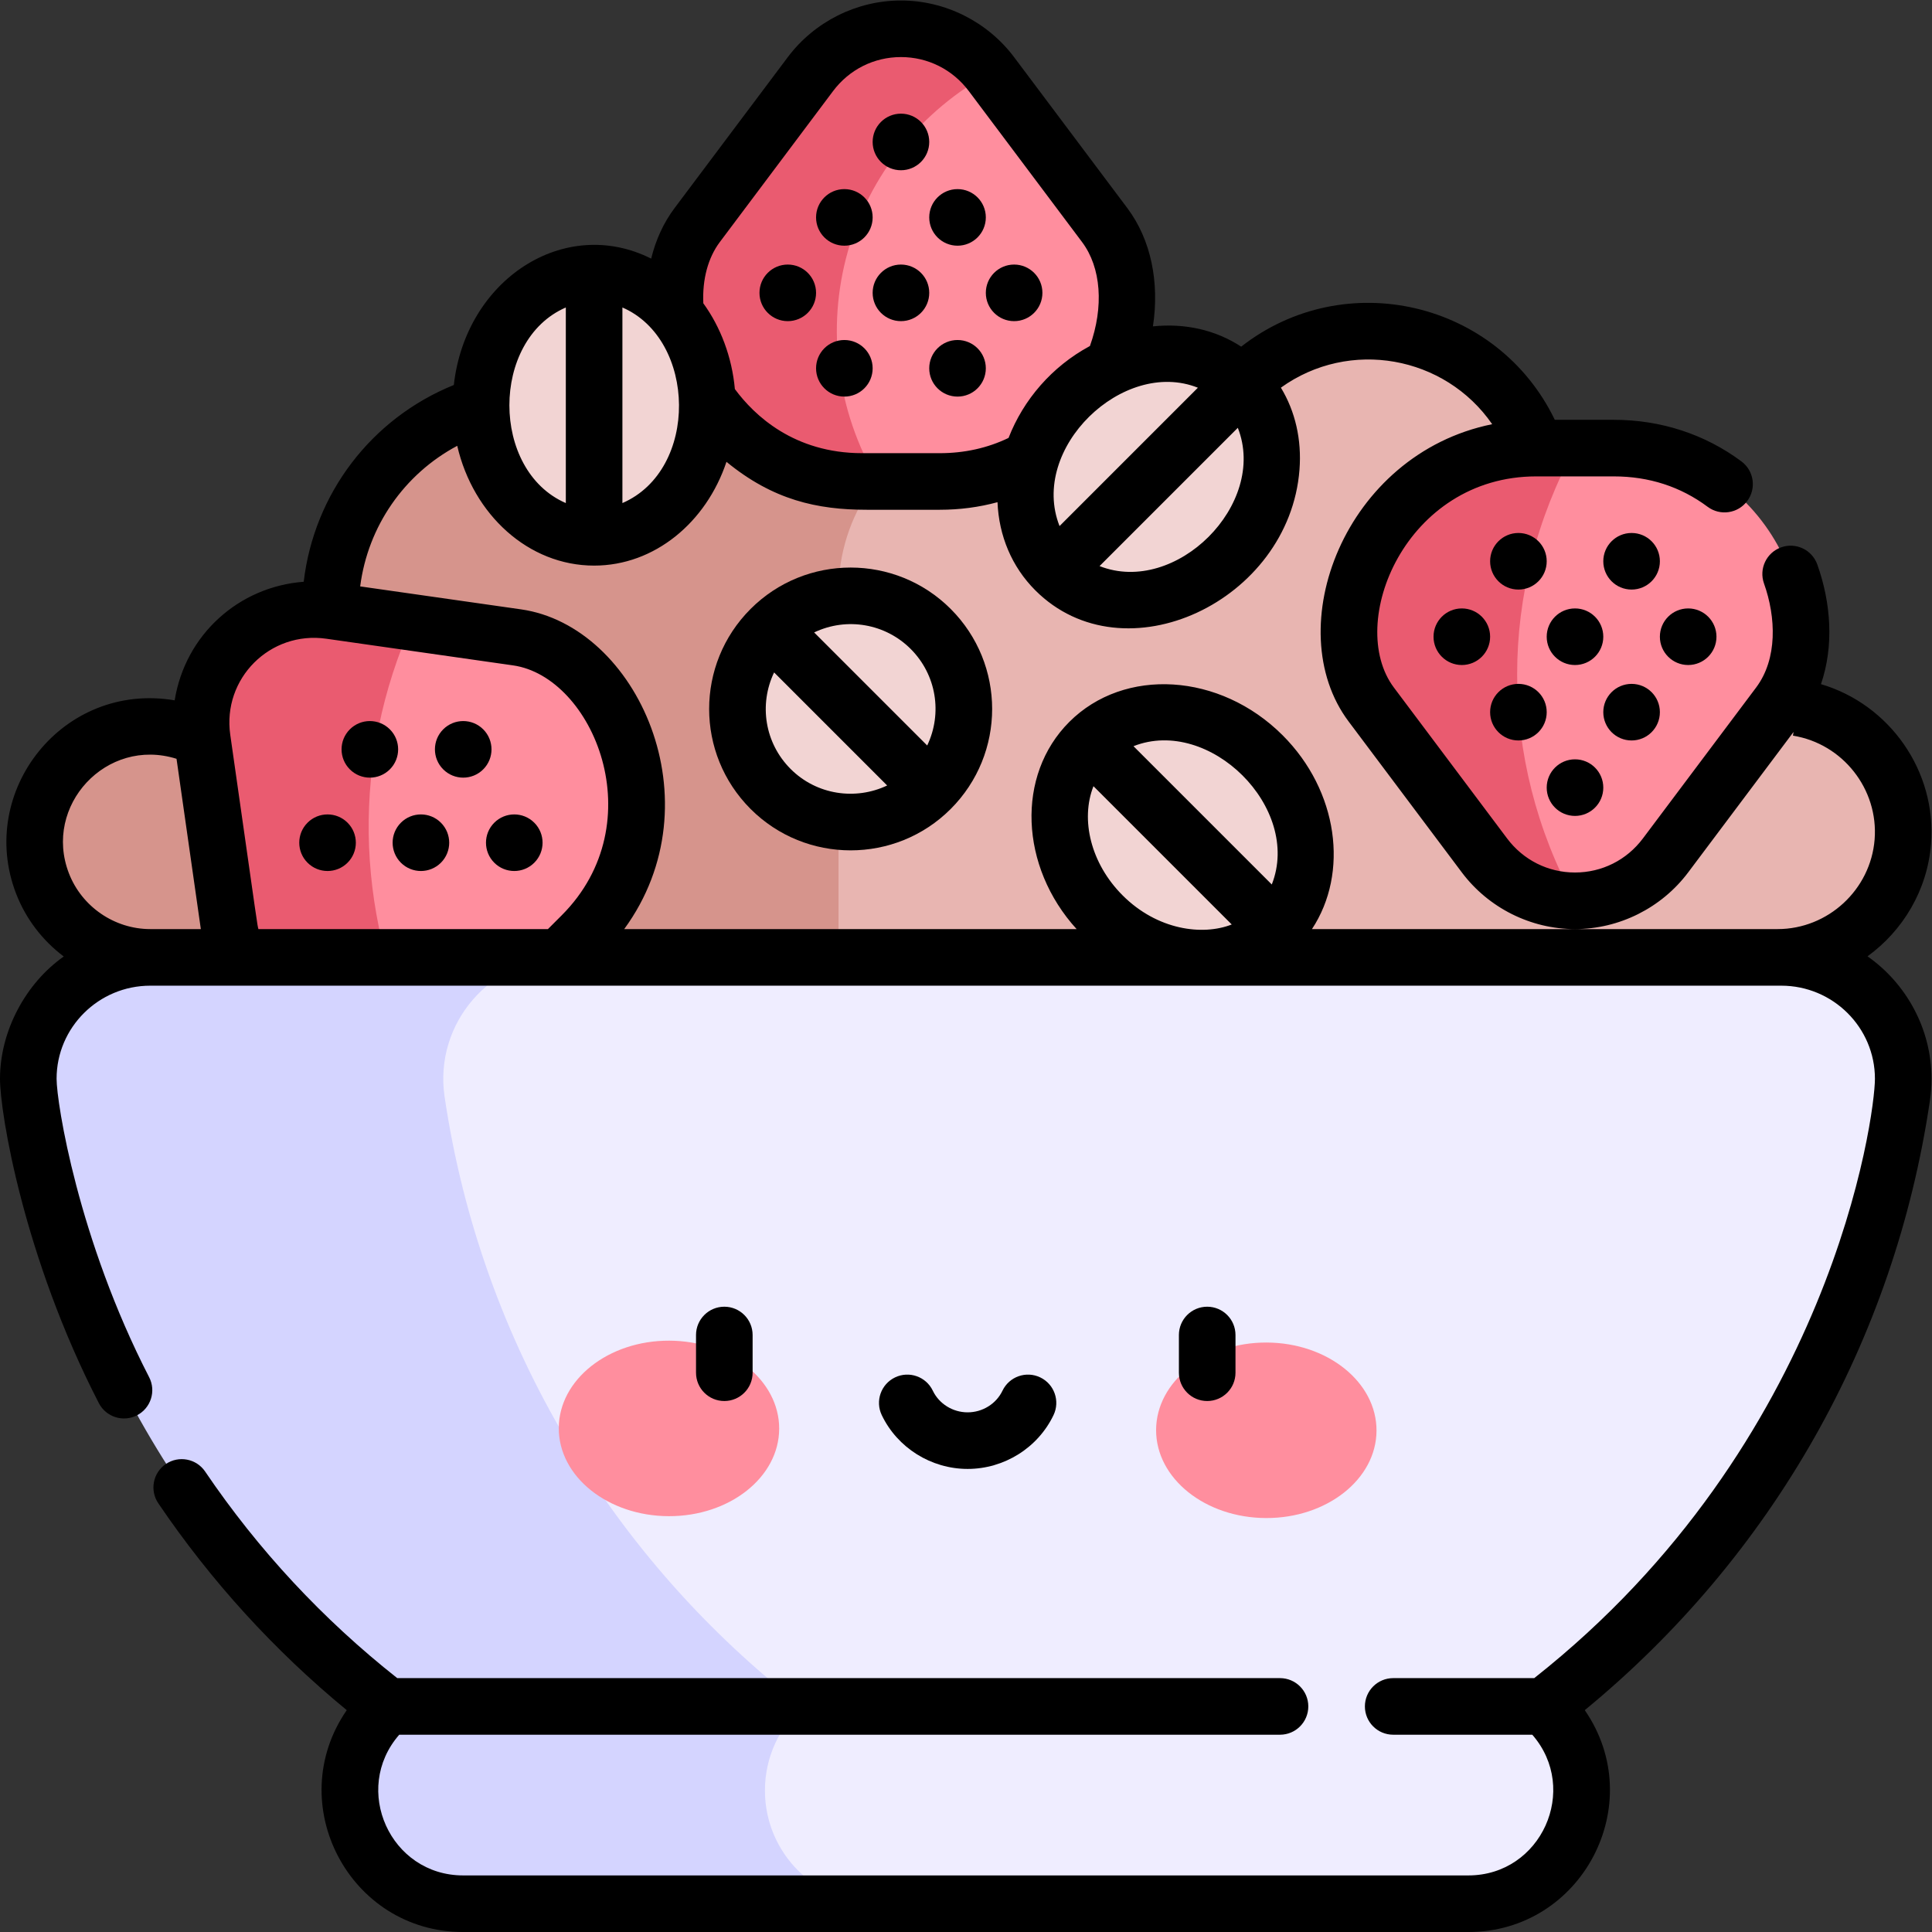
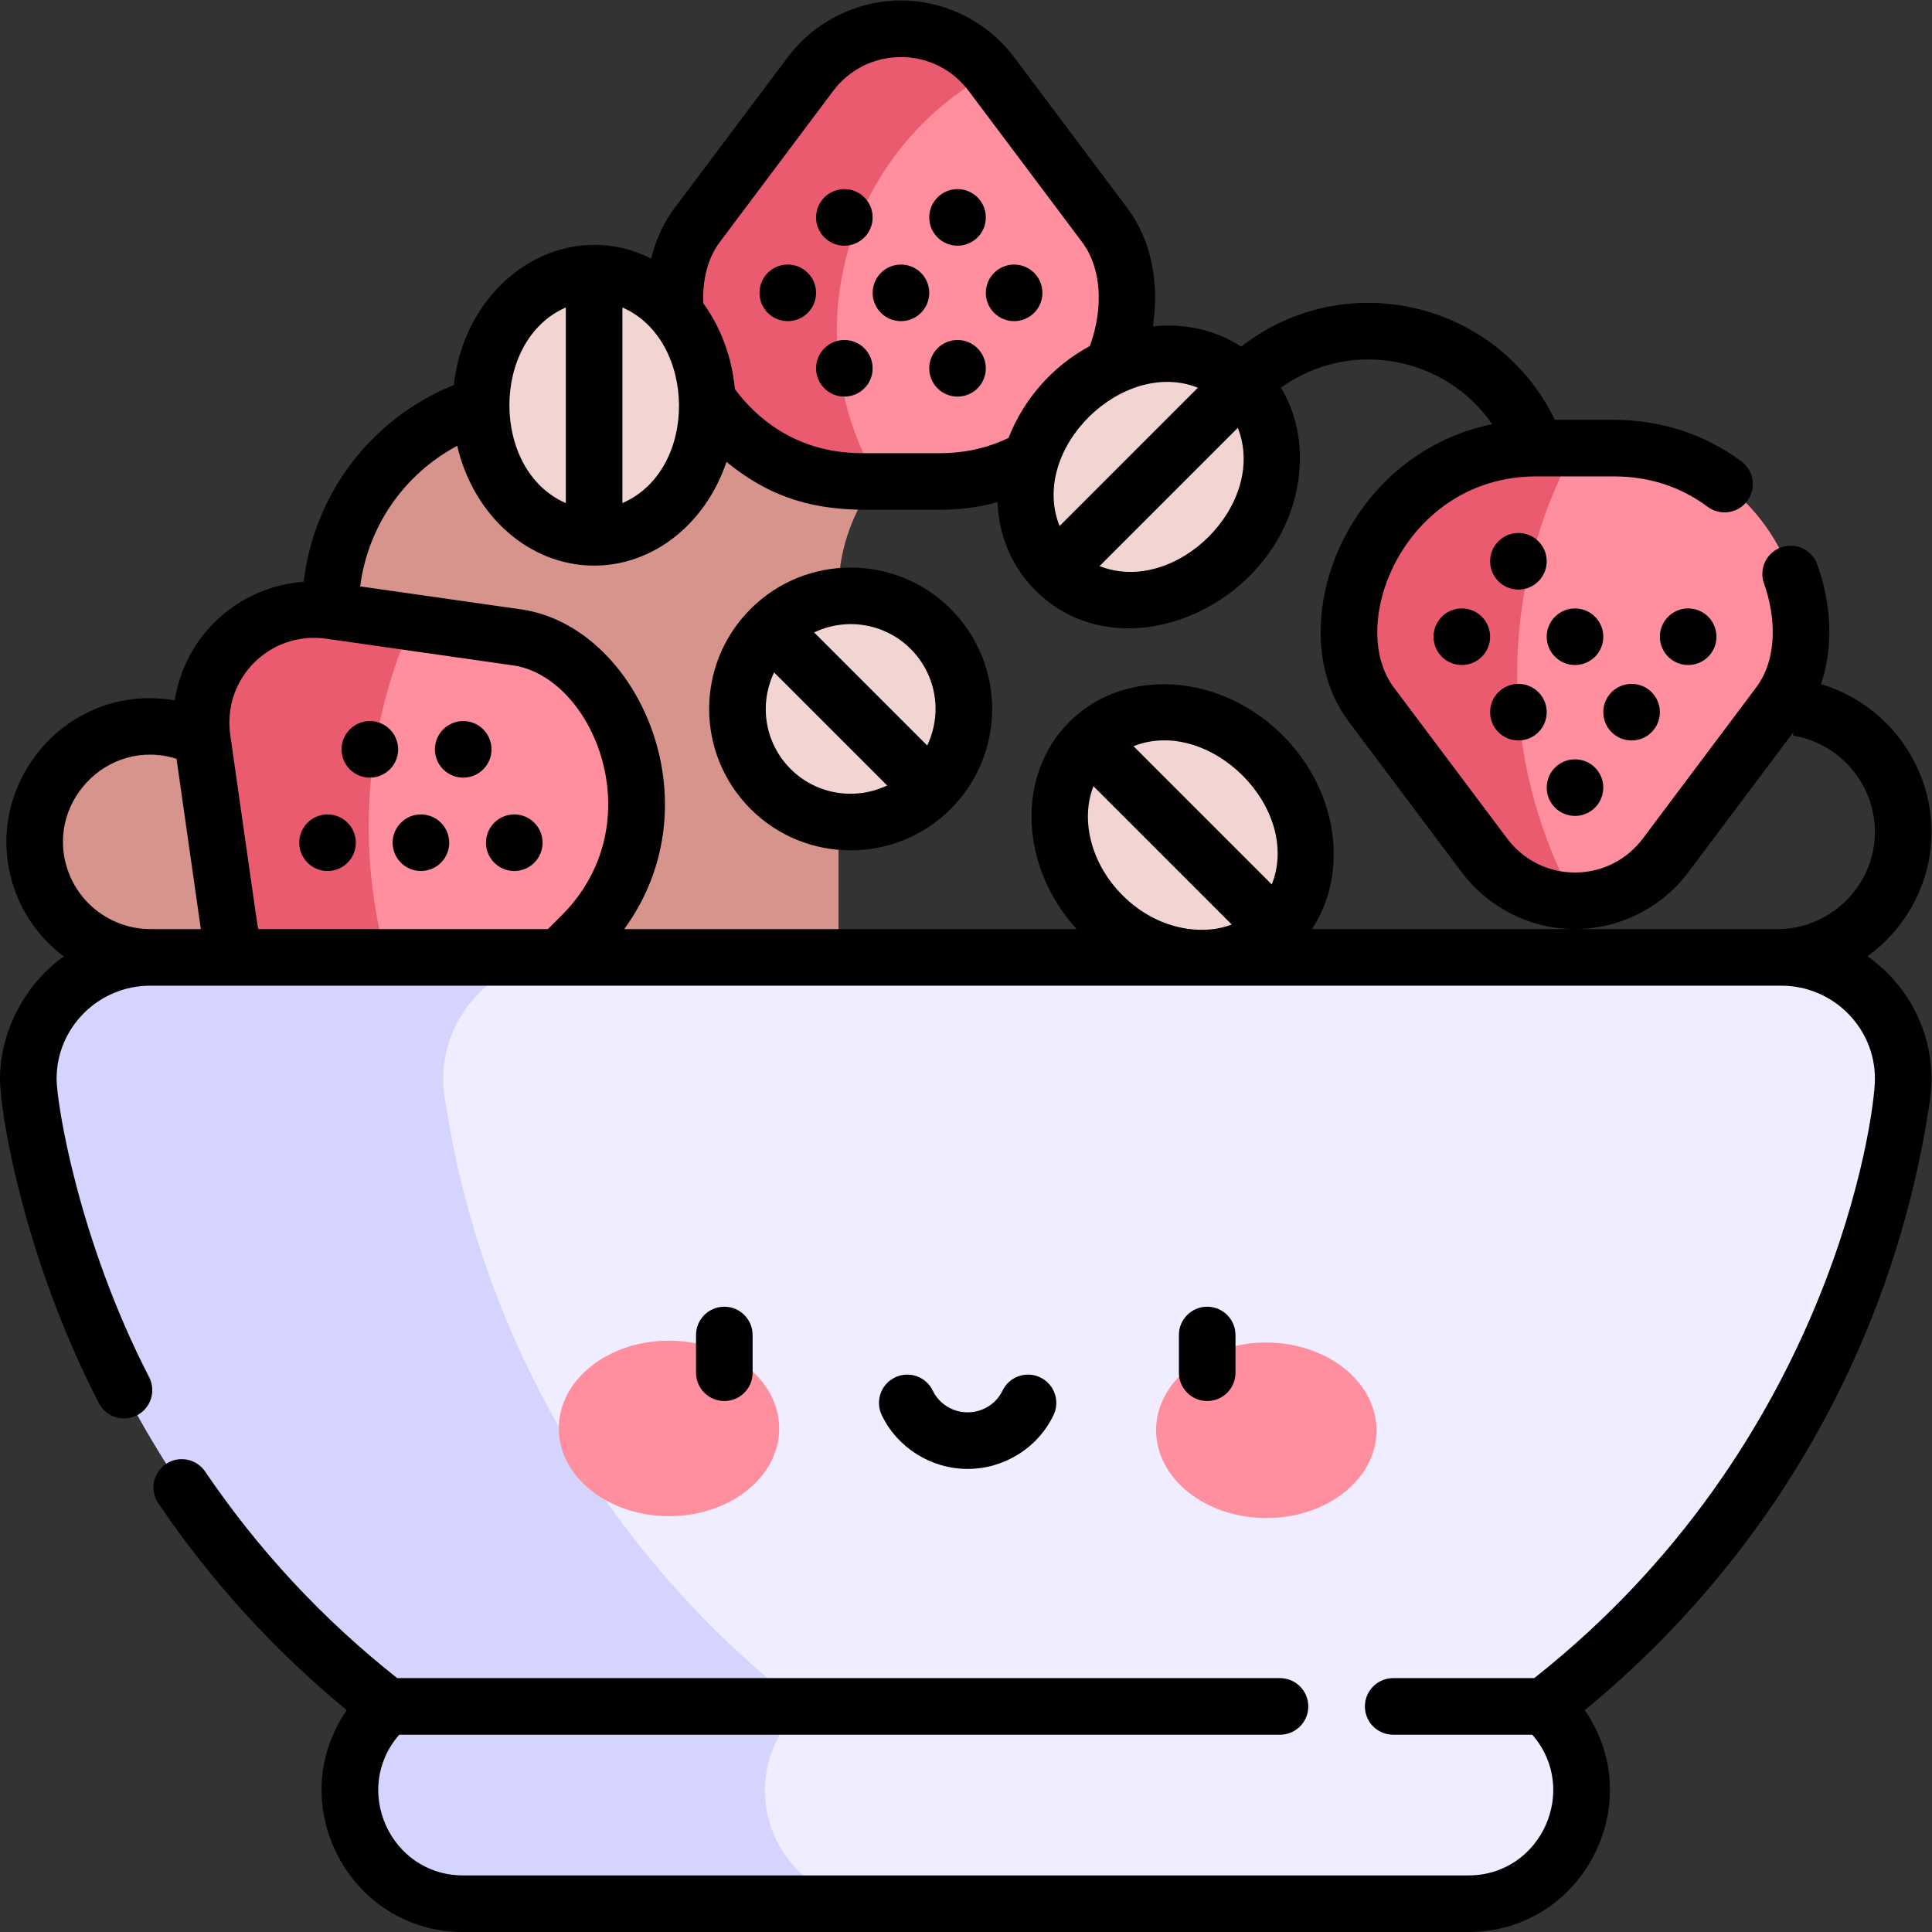
<svg xmlns="http://www.w3.org/2000/svg" version="1.1" id="svg6711" xml:space="preserve" width="682.667" height="682.667" viewBox="0 0 682.667 682.667">
  <rect x="0" y="0" width="682.667" height="682.667" fill="#333333" stroke="none" />
  <defs id="defs6715">
    <clipPath clipPathUnits="userSpaceOnUse" id="clipPath6725">
      <path d="M 0,512 H 512 V 0 H 0 Z" id="path6723" />
    </clipPath>
  </defs>
  <g id="g6717" transform="matrix(1.333,0,0,-1.333,0,682.667)">
    <g id="g6719">
      <g id="g6721" clip-path="url(#clipPath6725)">
        <g id="g6727" transform="translate(476.451,324.527)">
-           <path d="m 0,0 -69.236,68.82 c -5.596,15.159 -18.529,26.422 -34.312,29.883 -15.783,3.461 -32.37,-1.23 -43.668,-12.783 l -5.622,-5.748 -39.398,10.301 h -61.946 l -36,-29.621 v -91.18 l 36,-35.852 141.116,-30 107.815,30 c 17.369,0 31.82,13.351 33.194,30.665 C 29.316,-18.2 17.151,-2.738 0,0" style="fill:#e8b5b1;fill-opacity:1;fill-rule:nonzero;stroke:none" id="path6729" />
-         </g>
+           </g>
        <g id="g6731" transform="translate(253.82,400.5)">
          <path d="m 0,0 v 0 14.5 h -66.333 l -60,-10.301 c -23.768,-7.493 -39.931,-29.535 -39.931,-54.457 l -33.945,-33.945 c -11.303,5.699 -24.948,3.853 -34.331,-4.644 -9.383,-8.497 -12.569,-21.891 -8.016,-33.704 4.553,-11.81 15.906,-19.601 28.565,-19.601 l 100,-30 82.441,30 v 97.003 C -31.55,-24.97 -18.949,-6.937 0,0" style="fill:#d6948c;fill-opacity:1;fill-rule:nonzero;stroke:none" id="path6733" />
        </g>
        <g id="g6735" transform="translate(427.769,393.348)">
          <path d="m 0,0 h -10.272 l -17.879,-17.879 v -84.242 L -10.272,-120 c 9.806,0 18.527,4.731 24.002,12.031 l 30.009,40.004 C 60.309,-45.876 40.903,0 0,0" style="fill:#ff8e9e;fill-opacity:1;fill-rule:nonzero;stroke:none" id="path6737" />
        </g>
        <g id="g6739" transform="translate(417.496,393.348)">
          <path d="m 0,0 h -10.281 c -40.922,0 -60.272,-45.913 -43.731,-67.965 l 30.009,-40.004 C -18.527,-115.269 -9.807,-120 0,-120 -20.451,-82.613 -20.451,-37.387 0,0" style="fill:#ea5b70;fill-opacity:1;fill-rule:nonzero;stroke:none" id="path6741" />
        </g>
        <g id="g6743" transform="translate(137.063,343.175)">
          <path d="m 0,0 -27.77,3.964 -19.869,-19.869 v -70.367 l 21.431,-21.432 c 10.085,1.202 20.21,5.59 28.811,14.189 L 17.136,-78.98 C 46.072,-50.045 27.29,-3.896 0,0" style="fill:#ff8e9e;fill-opacity:1;fill-rule:nonzero;stroke:none" id="path6745" />
        </g>
        <g id="g6747" transform="translate(109.293,347.139)">
          <path d="m 0,0 -21.737,3.104 c -9.033,1.29 -18.545,-1.532 -25.479,-8.465 -6.935,-6.936 -9.756,-16.448 -8.466,-25.481 l 7.068,-49.506 c 2.742,-19.207 26.347,-34.159 50.176,-31.32 C -15.405,-76.438 -15.927,-35.576 0,0" style="fill:#ea5b70;fill-opacity:1;fill-rule:nonzero;stroke:none" id="path6749" />
        </g>
        <g id="g6751" transform="translate(292.832,452.965)">
          <path d="m 0,0 -30.009,40.004 h -44.442 v -93.85 l 14.119,-14.119 H -43.73 C -2.809,-67.965 16.541,-22.052 0,0" style="fill:#ff8e9e;fill-opacity:1;fill-rule:nonzero;stroke:none" id="path6753" />
        </g>
        <g id="g6755" transform="translate(224.726,445.426)">
          <path d="m 0,0 c 5.719,20.362 19.471,37.524 38.097,47.543 -5.475,7.3 -14.196,12.031 -24.003,12.031 -9.807,0 -18.528,-4.731 -24.003,-12.031 L -39.917,7.539 c -16.57,-22.089 2.835,-67.965 43.739,-67.965 H 7.774 C -2.912,-42.174 -5.719,-20.361 0,0" style="fill:#ea5b70;fill-opacity:1;fill-rule:nonzero;stroke:none" id="path6757" />
        </g>
        <g id="g6759" transform="translate(472.171,258.348)">
          <path d="m 0,0 h -322.342 -7.318 c -16.428,0 -29.746,-13.317 -29.746,-29.746 v -101.102 c 0,-66.274 53.726,-120 120,-120 h 155.813 c 16.618,0 30.771,13.594 30.656,30.212 -0.06,8.767 -3.883,16.638 -9.932,22.085 50.123,38.757 85.178,96.062 94.848,161.636 C 34.851,-17.451 19.675,0 0,0" style="fill:#efedff;fill-opacity:1;fill-rule:nonzero;stroke:none" id="path6761" />
        </g>
        <g id="g6763" transform="translate(202.765,37.5)">
          <path d="m 0,0 c 0,8.852 3.835,16.806 9.933,22.297 -50.123,38.757 -85.177,96.061 -94.849,161.636 -2.87,19.463 12.304,36.915 31.979,36.915 h -110 c -19.675,0 -34.849,-17.452 -31.979,-36.915 9.672,-65.575 44.726,-122.879 94.849,-161.636 C -106.165,16.806 -110,8.852 -110,0 c 0,-16.568 13.432,-30 30,-30 H 30 C 13.432,-30 0,-16.568 0,0" style="fill:#d4d4ff;fill-opacity:1;fill-rule:nonzero;stroke:none" id="path6765" />
        </g>
        <g id="g6767" transform="translate(177.404,156.75)">
          <path d="m 0,0 c -16.133,0.051 -29.245,-10.323 -29.285,-23.172 -0.04,-12.848 13.006,-23.304 29.139,-23.353 16.133,-0.051 29.245,10.323 29.285,23.171 C 29.179,-10.507 16.133,-0.051 0,0" style="fill:#ff8e9e;fill-opacity:1;fill-rule:nonzero;stroke:none" id="path6769" />
        </g>
        <g id="g6771" transform="translate(335.742,156.254)">
          <path d="m 0,0 c -16.133,0.051 -29.245,-10.323 -29.285,-23.172 -0.04,-12.848 13.006,-23.304 29.139,-23.353 16.133,-0.051 29.245,10.323 29.285,23.171 C 29.179,-10.507 16.133,-0.051 0,0" style="fill:#ff8e9e;fill-opacity:1;fill-rule:nonzero;stroke:none" id="path6773" />
        </g>
        <g id="g6775" transform="translate(164.987,438.596)">
          <path d="m 0,0 -15,0.001 c -12.939,-3.886 -22.5,-17.589 -22.5,-33.897 0,-16.309 9.561,-30.012 22.5,-33.898 H 0 c 12.939,3.886 22.5,17.589 22.5,33.898 C 22.5,-17.588 12.939,-3.885 0,0" style="fill:#f2d4d3;fill-opacity:1;fill-rule:nonzero;stroke:none" id="path6777" />
        </g>
        <g id="g6779" transform="translate(325.7,364.486)">
          <path d="M 0,0 C 11.532,11.531 14.461,27.982 8.059,39.879 L -2.548,50.485 C -14.445,56.887 -30.895,53.958 -42.426,42.426 -53.958,30.895 -56.888,14.443 -50.485,2.547 L -39.879,-8.06 C -27.982,-14.461 -11.532,-11.532 0,0" style="fill:#f2d4d3;fill-opacity:1;fill-rule:nonzero;stroke:none" id="path6781" />
        </g>
        <g id="g6783" transform="translate(210.245,350.047)">
          <path d="m 0,0 -10.606,-10.606 c -6.795,-11.505 -5.25,-26.571 4.635,-36.455 9.884,-9.884 24.95,-11.429 36.455,-4.634 l 10.606,10.606 c 6.794,11.504 5.249,26.569 -4.635,36.454 C 26.57,5.25 11.504,6.795 0,0" style="fill:#f2d4d3;fill-opacity:1;fill-rule:nonzero;stroke:none" id="path6785" />
        </g>
        <g id="g6787" transform="translate(334.7,311.912)">
          <path d="M 0,0 C -11.532,11.532 -27.982,14.461 -39.879,8.06 L -50.485,-2.547 c -6.403,-11.896 -3.473,-28.348 8.059,-39.879 11.531,-11.532 27.982,-14.461 39.878,-8.059 L 8.059,-39.879 C 14.461,-27.982 11.532,-11.531 0,0" style="fill:#f2d4d3;fill-opacity:1;fill-rule:nonzero;stroke:none" id="path6789" />
        </g>
        <g id="g6791" transform="translate(199.5,148.25)">
          <path d="m 0,0 v 10 c 0,4.143 -3.358,7.5 -7.5,7.5 -4.142,0 -7.5,-3.357 -7.5,-7.5 V 0 c 0,-4.143 3.358,-7.5 7.5,-7.5 4.142,0 7.5,3.357 7.5,7.5" style="fill:#000000;fill-opacity:1;fill-rule:nonzero;stroke:none" id="path6793" />
        </g>
        <g id="g6795" transform="translate(327.5,148.25)">
          <path d="m 0,0 v 10 c 0,4.143 -3.358,7.5 -7.5,7.5 -4.142,0 -7.5,-3.357 -7.5,-7.5 V 0 c 0,-4.143 3.358,-7.5 7.5,-7.5 4.142,0 7.5,3.357 7.5,7.5" style="fill:#000000;fill-opacity:1;fill-rule:nonzero;stroke:none" id="path6797" />
        </g>
        <g id="g6799" transform="translate(256.5,122.75)">
          <path d="m 0,0 c 9.687,0 18.623,5.6 22.766,14.265 1.787,3.737 0.206,8.214 -3.531,10.001 C 15.498,26.054 11.021,24.472 9.234,20.735 7.568,17.252 3.943,15 0,15 c -3.943,0 -7.568,2.252 -9.234,5.735 -1.787,3.738 -6.266,5.318 -10.001,3.531 -3.737,-1.787 -5.318,-6.264 -3.531,-10.001 C -18.623,5.6 -9.687,0 0,0" style="fill:#000000;fill-opacity:1;fill-rule:nonzero;stroke:none" id="path6801" />
        </g>
        <g id="g6803" transform="translate(245.779,314.514)">
          <path d="m 0,0 -29.971,29.971 c 8.691,4.135 18.889,2.323 25.589,-4.376 v 0.001 C 2.477,18.736 4.063,8.498 0,0 m -36.203,-6.224 c -6.872,6.872 -8.437,17.113 -4.381,25.595 l 29.97,-29.971 c -8.361,-3.977 -18.678,-2.535 -25.589,4.376 M 6.224,36.202 c -14.621,14.621 -38.412,14.622 -53.033,-10e-4 -14.656,-14.654 -14.656,-38.375 0,-53.032 14.62,-14.62 38.411,-14.622 53.033,0 14.655,14.655 14.657,38.376 0,53.032 z" style="fill:#000000;fill-opacity:1;fill-rule:nonzero;stroke:none" id="path6805" />
        </g>
        <g id="g6807" transform="translate(387.496,350.848)">
          <path d="m 0,0 c -4.143,0 -7.5,-3.357 -7.5,-7.5 0,-4.142 3.357,-7.5 7.5,-7.5 4.143,0 7.5,3.358 7.5,7.5 C 7.5,-3.357 4.143,0 0,0" style="fill:#000000;fill-opacity:1;fill-rule:nonzero;stroke:none" id="path6809" />
        </g>
        <g id="g6811" transform="translate(417.496,350.848)">
          <path d="m 0,0 c -4.143,0 -7.5,-3.357 -7.5,-7.5 0,-4.142 3.357,-7.5 7.5,-7.5 4.143,0 7.5,3.358 7.5,7.5 C 7.5,-3.357 4.143,0 0,0" style="fill:#000000;fill-opacity:1;fill-rule:nonzero;stroke:none" id="path6813" />
        </g>
        <g id="g6815" transform="translate(417.496,295.848)">
          <path d="M 0,0 C 4.143,0 7.5,3.358 7.5,7.5 7.5,11.643 4.143,15 0,15 -4.143,15 -7.5,11.643 -7.5,7.5 -7.5,3.358 -4.143,0 0,0" style="fill:#000000;fill-opacity:1;fill-rule:nonzero;stroke:none" id="path6817" />
        </g>
        <g id="g6819" transform="translate(447.496,335.848)">
          <path d="M 0,0 C 4.143,0 7.5,3.358 7.5,7.5 7.5,11.643 4.143,15 0,15 -4.143,15 -7.5,11.643 -7.5,7.5 -7.5,3.358 -4.143,0 0,0" style="fill:#000000;fill-opacity:1;fill-rule:nonzero;stroke:none" id="path6821" />
        </g>
        <g id="g6823" transform="translate(402.496,315.848)">
          <path d="M 0,0 C 4.143,0 7.5,3.358 7.5,7.5 7.5,11.643 4.143,15 0,15 -4.143,15 -7.5,11.643 -7.5,7.5 -7.5,3.358 -4.143,0 0,0" style="fill:#000000;fill-opacity:1;fill-rule:nonzero;stroke:none" id="path6825" />
        </g>
        <g id="g6827" transform="translate(432.496,315.848)">
          <path d="M 0,0 C 4.143,0 7.5,3.358 7.5,7.5 7.5,11.643 4.143,15 0,15 -4.143,15 -7.5,11.643 -7.5,7.5 -7.5,3.358 -4.143,0 0,0" style="fill:#000000;fill-opacity:1;fill-rule:nonzero;stroke:none" id="path6829" />
        </g>
        <g id="g6831" transform="translate(402.496,355.848)">
          <path d="M 0,0 C 4.143,0 7.5,3.358 7.5,7.5 7.5,11.643 4.143,15 0,15 -4.143,15 -7.5,11.643 -7.5,7.5 -7.5,3.358 -4.143,0 0,0" style="fill:#000000;fill-opacity:1;fill-rule:nonzero;stroke:none" id="path6833" />
        </g>
        <g id="g6835" transform="translate(432.496,370.848)">
-           <path d="m 0,0 c -4.143,0 -7.5,-3.357 -7.5,-7.5 0,-4.142 3.357,-7.5 7.5,-7.5 4.143,0 7.5,3.358 7.5,7.5 C 7.5,-3.357 4.143,0 0,0" style="fill:#000000;fill-opacity:1;fill-rule:nonzero;stroke:none" id="path6837" />
-         </g>
+           </g>
        <g id="g6839" transform="translate(471.2,265.848)">
          <path d="m 0,0 h -53.704 -69.727 c 9.848,14.908 6.981,36.621 -7.765,51.367 -16.571,16.573 -41.949,18.159 -56.569,3.537 -14.141,-14.14 -13.12,-38.34 1.951,-54.904 h -119.924 c 24.664,33.715 3.498,80.348 -27.339,84.752 l -42.648,6.088 c 2.056,15.941 11.656,29.758 25.729,37.265 4.211,-18.248 18.88,-31.753 36.283,-31.753 16.023,0 29.724,11.451 35.084,27.509 12.299,-10.097 24.001,-12.709 37.223,-12.709 h 19.306 c 5.308,0 10.424,0.678 15.316,2.01 0.366,-8.902 3.788,-17.133 10.019,-23.362 23.556,-23.558 67.343,-2.923 70.03,31.976 0.613,7.978 -1.121,15.463 -4.928,21.744 18.203,13.082 43.482,8.439 56.007,-9.686 -39.209,-7.957 -56.539,-54.155 -38.06,-78.8 L -83.707,15.031 C -76.646,5.619 -65.431,0 -53.704,0 c 11.726,0 22.942,5.619 30.003,15.03 L 4.226,52.26 4.068,51.273 C 17.265,49.167 26.774,37.08 25.718,23.759 24.66,10.436 13.364,0 0,0 m -134.079,11.824 -36.659,36.659 c 20.106,7.947 44.684,-16.347 36.659,-36.659 m -39.545,-2.883 v 10e-4 c -8.449,8.451 -11.22,20.089 -7.723,28.937 l 36.654,-36.656 c -7.719,-3.033 -19.706,-1.506 -28.931,7.718 M -322.304,3.65 -325.954,0 H -402.7 c -0.362,1.429 0.164,-1.922 -7.465,51.509 -2.128,14.911 10.542,27.587 25.461,25.461 l 49.507,-7.068 c 21.213,-3.027 37.436,-41.711 12.893,-66.252 m 1.091,161.125 v -51.847 c -19.935,8.642 -19.957,43.195 0,51.847 m 15,0 c 19.666,-8.527 20.338,-43.031 0,-51.847 z m 25.819,17.341 30.009,40.005 c 4.306,5.739 10.868,9.031 18.004,9.031 7.135,0 13.697,-3.292 18.003,-9.032 l 30.009,-40.003 c 5.072,-6.762 5.812,-17.135 2.087,-27.549 -0.033,-0.017 -0.064,-0.039 -0.096,-0.056 -9.952,-5.383 -17.504,-14.123 -21.479,-24.316 -5.577,-2.685 -11.7,-4.044 -18.243,-4.044 h -20.553 c -18.048,0 -28.591,10.006 -33.751,16.996 -0.752,8.453 -3.801,16.456 -8.364,22.738 -0.281,6.353 1.245,12.058 4.374,16.23 m 126.726,-38.612 -36.671,-36.672 c -8.117,20.566 16.877,44.582 36.671,36.672 m -26.066,-47.281 36.651,36.652 c 7.977,-20.255 -16.439,-44.598 -36.651,-36.652 M -431.372,0 c -9.487,0 -18.154,5.947 -21.566,14.799 -6.899,17.9 9.942,36.166 28.531,30.342 L -417.963,0 Z M 23.834,-7.217 c 9.397,6.817 15.864,17.526 16.837,29.789 1.532,19.321 -10.992,36.987 -29.173,42.357 3.485,10.169 2.655,21.551 -0.975,31.72 -1.391,3.902 -5.685,5.941 -9.584,4.543 -3.901,-1.391 -5.935,-5.682 -4.543,-9.584 3.19,-8.94 3.619,-19.963 -2.088,-27.572 L -35.701,24.031 C -40.006,18.292 -46.568,15 -53.704,15 c -7.136,0 -13.698,3.292 -18.003,9.032 l -30.009,40.003 C -114.512,81.096 -98.626,120 -63.985,120 h 20.553 c 9.334,0 17.708,-2.712 24.89,-8.061 3.321,-2.474 8.021,-1.788 10.494,1.536 2.475,3.321 1.787,8.02 -1.535,10.494 C -19.271,131.186 -30.977,135 -43.432,135 H -59.06 c -15.181,31.463 -55.641,40.881 -83.128,19.393 -6.736,4.403 -14.844,6.265 -23.396,5.376 1.78,11.704 -0.521,22.997 -6.786,31.349 l -30.009,40.003 c -7.059,9.412 -18.275,15.031 -30.002,15.031 -11.727,0 -22.943,-5.619 -30.003,-15.03 l -30.009,-40.005 c -2.909,-3.878 -4.991,-8.425 -6.193,-13.389 -22.972,11.525 -49.181,-5.5 -52.316,-33.498 -21.906,-8.876 -37.044,-28.824 -39.79,-52.159 -17.185,-1.305 -31.393,-13.978 -34.206,-31.43 -29.602,5.003 -52.499,-24.092 -42.036,-51.237 2.6,-6.745 7.053,-12.465 12.632,-16.669 -10.211,-7.19 -16.898,-19.874 -16.898,-32.408 0,-9.078 6.278,-47.319 26.2,-85.982 1.898,-3.681 6.421,-5.13 10.103,-3.232 3.682,1.898 5.129,6.42 3.231,10.103 -18.808,36.499 -24.534,72.698 -24.534,79.111 0,13.605 11.138,24.673 24.828,24.673 H 0.972 c 13.69,0 24.829,-11.068 24.829,-24.673 0,-9.863 -11.431,-96.605 -90.311,-158.878 h -37.388 c -4.143,0 -7.5,-3.357 -7.5,-7.5 0,-4.142 3.357,-7.5 7.5,-7.5 h 36.87 c 12.638,-14.484 2.37,-37.297 -16.938,-37.297 h -266.469 c -19.303,0 -29.581,22.809 -16.936,37.297 h 233.473 c 4.142,0 7.5,3.358 7.5,7.5 0,4.143 -3.358,7.5 -7.5,7.5 h -234.001 c -19.708,15.563 -36.836,33.967 -50.919,54.755 -2.323,3.428 -6.988,4.325 -10.416,2.002 -3.429,-2.323 -4.326,-6.986 -2.002,-10.416 13.966,-20.614 30.745,-39.028 49.95,-54.831 -17.125,-24.82 0.693,-58.807 30.851,-58.807 h 266.469 c 30.154,0 47.978,33.983 30.853,58.806 49.719,40.879 82.102,97.942 91.483,161.533 0.286,1.94 0.43,3.904 0.43,5.836 0,13.253 -6.716,25.271 -16.966,32.456" style="fill:#000000;fill-opacity:1;fill-rule:nonzero;stroke:none" id="path6841" />
        </g>
        <g id="g6843" transform="translate(128.091,318.796)">
          <path d="m 0,0 c -2.929,2.929 -7.678,2.929 -10.607,0 -2.929,-2.929 -2.929,-7.678 0,-10.606 2.929,-2.93 7.678,-2.93 10.607,0 C 2.929,-7.678 2.929,-2.929 0,0" style="fill:#000000;fill-opacity:1;fill-rule:nonzero;stroke:none" id="path6845" />
        </g>
        <g id="g6847" transform="translate(103.342,318.796)">
          <path d="m 0,0 c -2.929,2.929 -7.678,2.929 -10.606,0 -2.929,-2.929 -2.929,-7.678 0,-10.606 2.928,-2.93 7.677,-2.93 10.606,0 C 2.929,-7.678 2.929,-2.929 0,0" style="fill:#000000;fill-opacity:1;fill-rule:nonzero;stroke:none" id="path6849" />
        </g>
        <g id="g6851" transform="translate(106.271,294.047)">
          <path d="m 0,0 c -2.929,-2.929 -2.929,-7.678 0,-10.606 2.929,-2.929 7.678,-2.929 10.606,0 2.93,2.928 2.93,7.677 0,10.606 C 7.678,2.93 2.929,2.93 0,0" style="fill:#000000;fill-opacity:1;fill-rule:nonzero;stroke:none" id="path6853" />
        </g>
        <g id="g6855" transform="translate(81.522,294.047)">
          <path d="m 0,0 c -2.929,-2.929 -2.929,-7.678 0,-10.606 2.929,-2.929 7.678,-2.929 10.607,0 2.929,2.928 2.929,7.677 0,10.606 C 7.678,2.93 2.929,2.93 0,0" style="fill:#000000;fill-opacity:1;fill-rule:nonzero;stroke:none" id="path6857" />
        </g>
        <g id="g6859" transform="translate(131.019,294.047)">
          <path d="m 0,0 c -2.929,-2.929 -2.929,-7.678 0,-10.606 2.929,-2.929 7.678,-2.929 10.606,0 2.93,2.928 2.93,7.677 0,10.606 C 7.678,2.93 2.929,2.93 0,0" style="fill:#000000;fill-opacity:1;fill-rule:nonzero;stroke:none" id="path6861" />
        </g>
        <g id="g6863" transform="translate(268.819,427)">
          <path d="M 0,0 C 4.142,0 7.5,3.357 7.5,7.5 7.5,11.643 4.142,15 0,15 -4.142,15 -7.5,11.643 -7.5,7.5 -7.5,3.357 -4.142,0 0,0" style="fill:#000000;fill-opacity:1;fill-rule:nonzero;stroke:none" id="path6865" />
        </g>
        <g id="g6867" transform="translate(238.819,442)">
          <path d="m 0,0 c -4.142,0 -7.5,-3.357 -7.5,-7.5 0,-4.143 3.358,-7.5 7.5,-7.5 4.142,0 7.5,3.357 7.5,7.5 C 7.5,-3.357 4.142,0 0,0" style="fill:#000000;fill-opacity:1;fill-rule:nonzero;stroke:none" id="path6869" />
        </g>
        <g id="g6871" transform="translate(238.819,467)">
-           <path d="M 0,0 C 4.142,0 7.5,3.357 7.5,7.5 7.5,11.643 4.142,15 0,15 -4.142,15 -7.5,11.643 -7.5,7.5 -7.5,3.357 -4.142,0 0,0" style="fill:#000000;fill-opacity:1;fill-rule:nonzero;stroke:none" id="path6873" />
-         </g>
+           </g>
        <g id="g6875" transform="translate(208.819,427)">
          <path d="M 0,0 C 4.142,0 7.5,3.357 7.5,7.5 7.5,11.643 4.142,15 0,15 -4.142,15 -7.5,11.643 -7.5,7.5 -7.5,3.357 -4.142,0 0,0" style="fill:#000000;fill-opacity:1;fill-rule:nonzero;stroke:none" id="path6877" />
        </g>
        <g id="g6879" transform="translate(253.819,447)">
          <path d="M 0,0 C 4.142,0 7.5,3.357 7.5,7.5 7.5,11.643 4.142,15 0,15 -4.142,15 -7.5,11.643 -7.5,7.5 -7.5,3.357 -4.142,0 0,0" style="fill:#000000;fill-opacity:1;fill-rule:nonzero;stroke:none" id="path6881" />
        </g>
        <g id="g6883" transform="translate(223.819,447)">
          <path d="M 0,0 C 4.142,0 7.5,3.357 7.5,7.5 7.5,11.643 4.142,15 0,15 -4.142,15 -7.5,11.643 -7.5,7.5 -7.5,3.357 -4.142,0 0,0" style="fill:#000000;fill-opacity:1;fill-rule:nonzero;stroke:none" id="path6885" />
        </g>
        <g id="g6887" transform="translate(223.819,422)">
          <path d="m 0,0 c -4.142,0 -7.5,-3.357 -7.5,-7.5 0,-4.143 3.358,-7.5 7.5,-7.5 4.142,0 7.5,3.357 7.5,7.5 C 7.5,-3.357 4.142,0 0,0" style="fill:#000000;fill-opacity:1;fill-rule:nonzero;stroke:none" id="path6889" />
        </g>
        <g id="g6891" transform="translate(253.819,422)">
          <path d="m 0,0 c -4.142,0 -7.5,-3.357 -7.5,-7.5 0,-4.143 3.358,-7.5 7.5,-7.5 4.142,0 7.5,3.357 7.5,7.5 C 7.5,-3.357 4.142,0 0,0" style="fill:#000000;fill-opacity:1;fill-rule:nonzero;stroke:none" id="path6893" />
        </g>
      </g>
    </g>
  </g>
</svg>